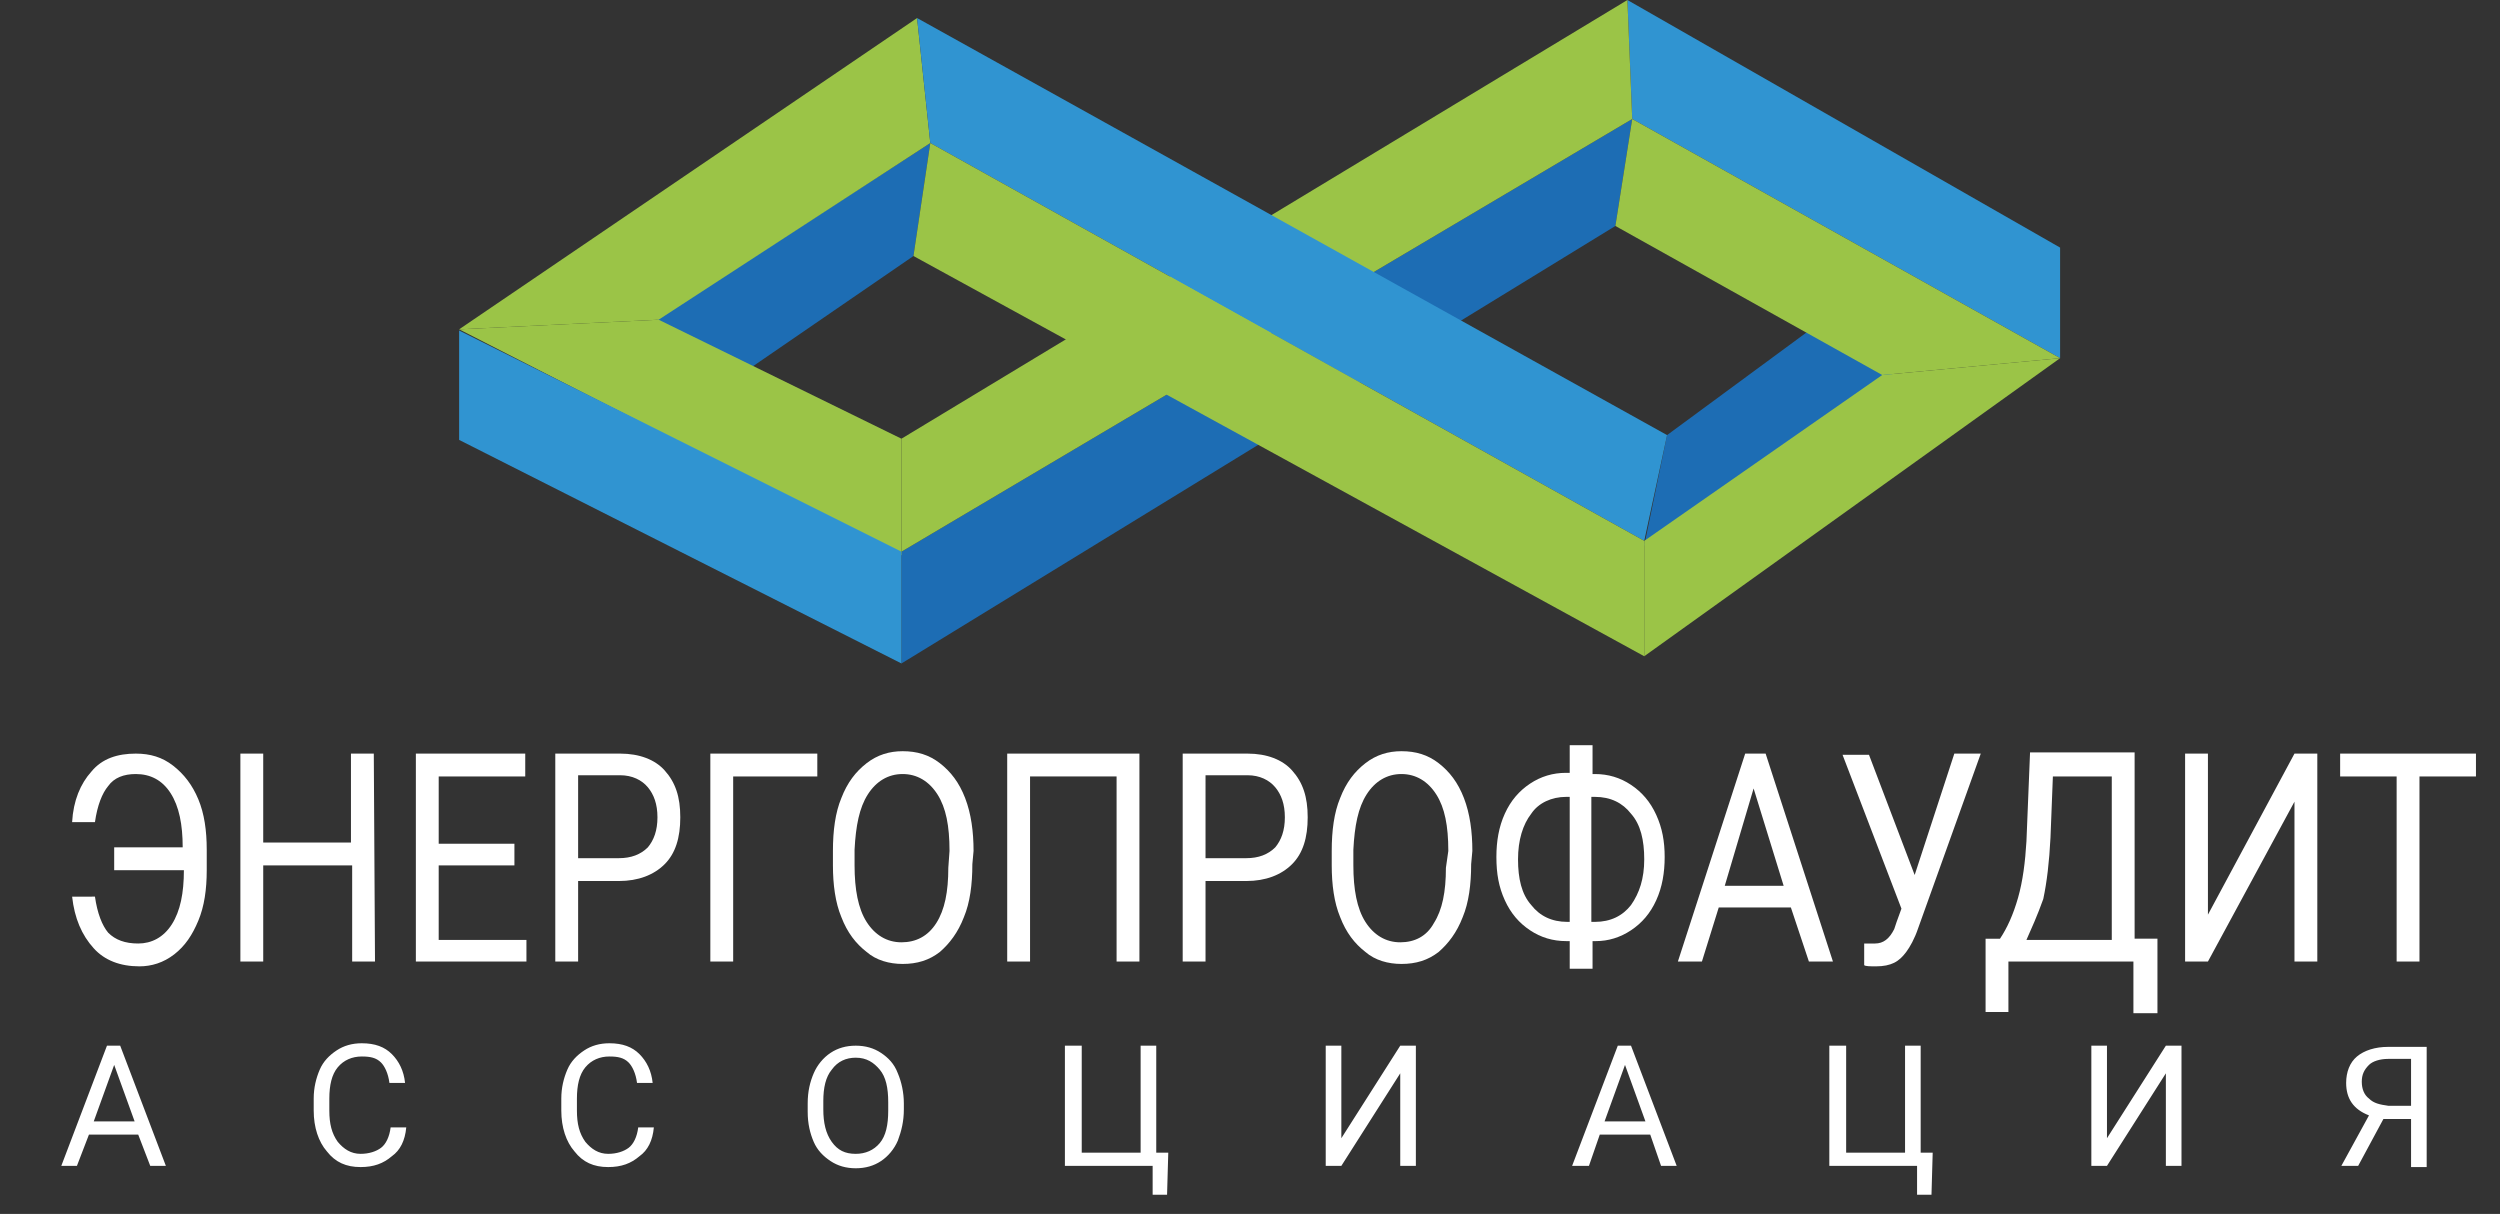
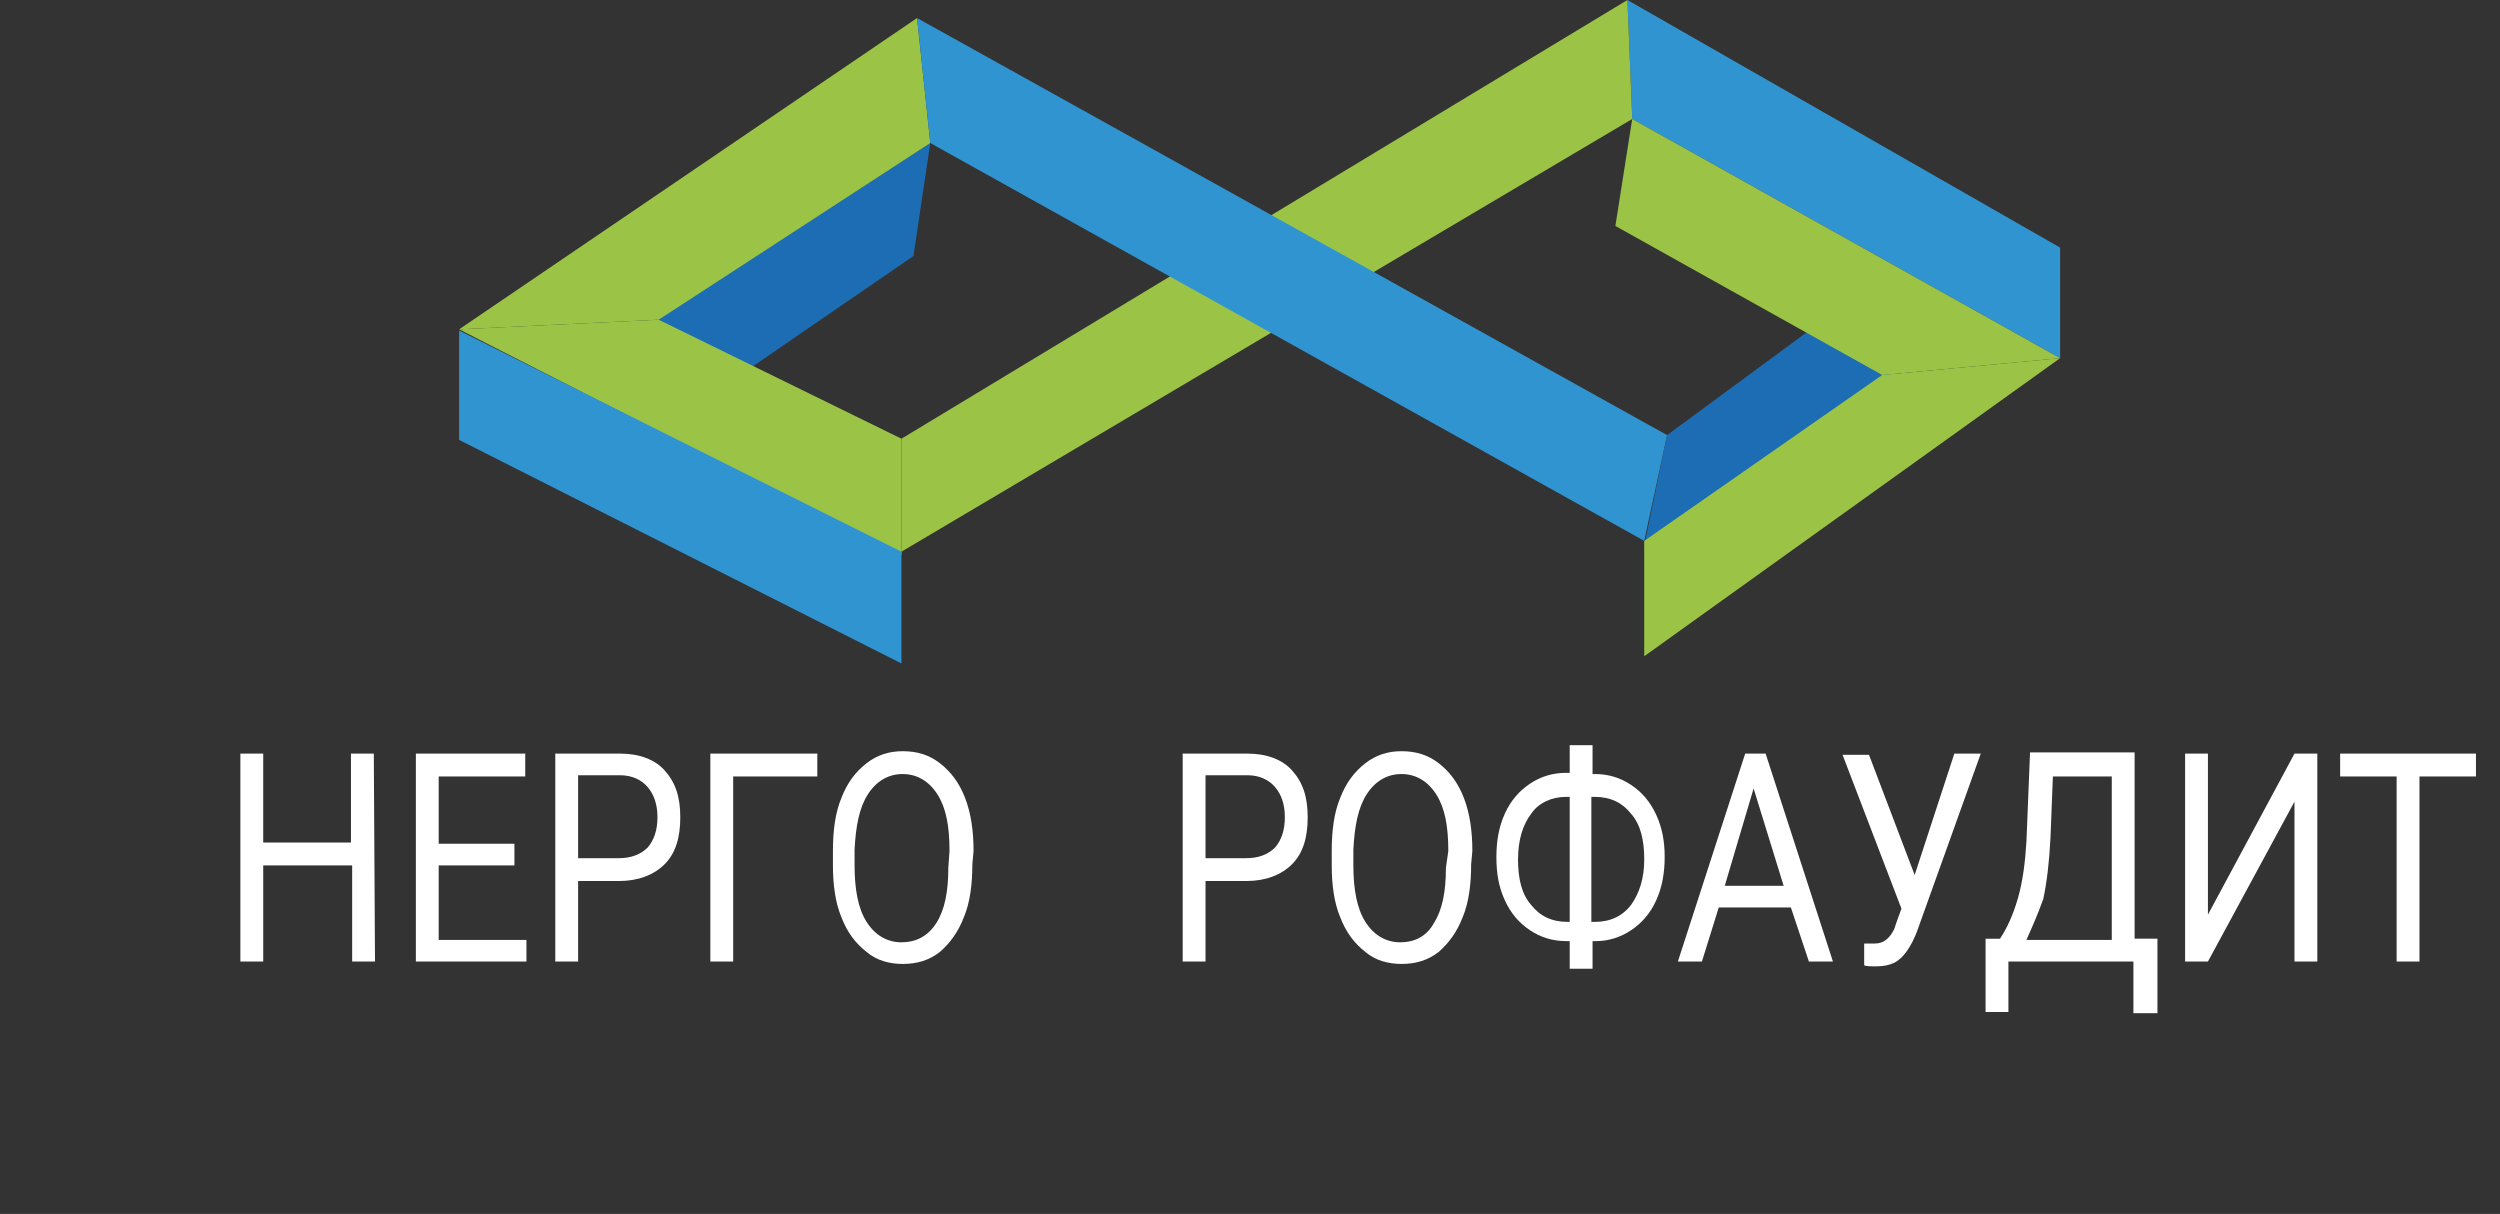
<svg xmlns="http://www.w3.org/2000/svg" version="1.1" id="Слой_1" x="0px" y="0px" viewBox="0 0 208 101" style="enable-background:new 0 0 208 101;" xml:space="preserve">
  <rect x="0" y="0" width="208" height="101" fill="#333333" stroke="none" />
  <style type="text/css">
	.st0{fill-rule:evenodd;clip-rule:evenodd;fill:#1D6DB4;}
	.st1{fill-rule:evenodd;clip-rule:evenodd;fill:#3094D1;}
	.st2{fill-rule:evenodd;clip-rule:evenodd;fill:#9BC447;}
	.st3{fill:#FFFFFF;}
</style>
  <g>
    <polygon class="st0" points="52.7,37.3 76,21.3 77.4,11.9 54.2,26.9  " />
    <polygon class="st0" points="136.8,45.4 157.5,31.2 151.2,27 138.7,36.2  " />
-     <polygon class="st0" points="75,55.2 134.4,18.8 135.8,9.9 75,45.9  " />
    <polygon class="st1" points="171.4,29.8 135.8,9.9 135.4,0 171.4,20.6  " />
    <polygon class="st2" points="75,45.9 135.8,9.9 135.4,0 75,36.5  " />
    <polygon class="st2" points="38.2,27.4 75,46.2 75,36.5 54.8,26.6  " />
    <polygon class="st2" points="54.8,26.6 77.4,11.9 76.3,1.5 38.2,27.4  " />
    <polygon class="st1" points="136.8,45 77.4,11.9 76.3,1.5 138.7,36.2  " />
    <polygon class="st1" points="75,55.2 38.2,36.6 38.2,27.5 75,45.9  " />
-     <polygon class="st2" points="136.8,54.6 76,21.3 77.4,11.9 136.8,45  " />
    <polygon class="st2" points="136.8,54.6 171.4,29.8 156.6,31.2 136.8,45  " />
    <polygon class="st2" points="156.6,31.2 134.4,18.8 135.8,9.9 171.4,29.8  " />
  </g>
-   <path class="st3" d="M7.9,74.6C8.1,76,8.5,77,9,77.6c0.6,0.6,1.4,0.9,2.5,0.9c1.1,0,2.1-0.5,2.8-1.6c0.7-1.1,1-2.6,1-4.5H9.5v-1.9  h5.7c0-1.9-0.3-3.4-1-4.5s-1.7-1.6-2.9-1.6c-1,0-1.8,0.3-2.3,1c-0.5,0.6-0.9,1.6-1.1,3H6c0.1-1.8,0.7-3.2,1.6-4.2  c0.9-1.1,2.2-1.5,3.7-1.5c1.2,0,2.2,0.3,3.1,1c0.9,0.7,1.6,1.6,2.1,2.8c0.5,1.2,0.7,2.6,0.7,4.2v1.7c0,1.6-0.2,3-0.7,4.2  c-0.5,1.2-1.1,2.1-2,2.8c-0.9,0.7-1.9,1-2.9,1c-1.6,0-2.9-0.5-3.8-1.5c-1-1.1-1.6-2.5-1.8-4.3H7.9z" />
  <path class="st3" d="M31.2,80h-1.9v-8h-7.4v8H20V62.7h1.9v7.4h7.3v-7.4h1.9L31.2,80L31.2,80z" />
  <path class="st3" d="M42.8,72h-6.3v6.2h7.3V80h-9.2V62.7h9.1v1.9h-7.2v5.6h6.3V72z" />
  <path class="st3" d="M48.1,73.3V80h-1.9V62.7h5.4c1.6,0,2.9,0.5,3.7,1.4c0.9,1,1.3,2.2,1.3,3.9c0,1.7-0.4,3-1.3,3.9  c-0.9,0.9-2.2,1.4-3.8,1.4H48.1z M48.1,71.4h3.4c1,0,1.8-0.3,2.4-0.9c0.5-0.6,0.8-1.4,0.8-2.5c0-1.1-0.3-1.9-0.8-2.5  c-0.5-0.6-1.3-1-2.3-1h-3.5V71.4z" />
  <path class="st3" d="M68,64.6h-7V80h-1.9V62.7h8.9L68,64.6L68,64.6z" />
  <path class="st3" d="M80.9,71.9c0,1.7-0.2,3.2-0.7,4.4c-0.5,1.3-1.2,2.2-2,2.9c-0.9,0.7-1.9,1-3.1,1c-1.1,0-2.2-0.3-3-1  c-0.9-0.7-1.6-1.6-2.1-2.9c-0.5-1.2-0.7-2.7-0.7-4.3v-1.2c0-1.7,0.2-3.2,0.7-4.4c0.5-1.3,1.2-2.2,2.1-2.9c0.9-0.7,1.9-1,3-1  c1.2,0,2.2,0.3,3.1,1c0.9,0.7,1.6,1.6,2.1,2.9c0.5,1.3,0.7,2.8,0.7,4.4L80.9,71.9L80.9,71.9z M79,70.8c0-2.1-0.3-3.6-1-4.7  c-0.7-1.1-1.7-1.7-2.9-1.7s-2.2,0.6-2.9,1.7c-0.7,1.1-1,2.6-1.1,4.6V72c0,2,0.3,3.6,1,4.7c0.7,1.1,1.7,1.7,2.9,1.7s2.2-0.5,2.9-1.6  c0.7-1.1,1-2.6,1-4.6L79,70.8L79,70.8z" />
-   <path class="st3" d="M94.8,80h-1.9V64.6h-7.2V80h-1.9V62.7h11V80z" />
  <path class="st3" d="M100.3,73.3V80h-1.9V62.7h5.4c1.6,0,2.9,0.5,3.7,1.4c0.9,1,1.3,2.2,1.3,3.9c0,1.7-0.4,3-1.3,3.9  c-0.9,0.9-2.2,1.4-3.8,1.4H100.3z M100.3,71.4h3.4c1,0,1.8-0.3,2.4-0.9c0.5-0.6,0.8-1.4,0.8-2.5c0-1.1-0.3-1.9-0.8-2.5  c-0.5-0.6-1.3-1-2.3-1h-3.5V71.4z" />
  <path class="st3" d="M122.4,71.9c0,1.7-0.2,3.2-0.7,4.4c-0.5,1.3-1.2,2.2-2,2.9c-0.9,0.7-1.9,1-3.1,1c-1.1,0-2.2-0.3-3-1  c-0.9-0.7-1.6-1.6-2.1-2.9c-0.5-1.2-0.7-2.7-0.7-4.3v-1.2c0-1.7,0.2-3.2,0.7-4.4c0.5-1.3,1.2-2.2,2.1-2.9c0.9-0.7,1.9-1,3-1  c1.2,0,2.2,0.3,3.1,1c0.9,0.7,1.6,1.6,2.1,2.9c0.5,1.3,0.7,2.8,0.7,4.4L122.4,71.9L122.4,71.9z M120.5,70.8c0-2.1-0.3-3.6-1-4.7  c-0.7-1.1-1.7-1.7-2.9-1.7c-1.2,0-2.2,0.6-2.9,1.7c-0.7,1.1-1,2.6-1.1,4.6V72c0,2,0.3,3.6,1,4.7c0.7,1.1,1.7,1.7,2.9,1.7  c1.2,0,2.2-0.5,2.8-1.6c0.7-1.1,1-2.6,1-4.6L120.5,70.8L120.5,70.8z" />
  <path class="st3" d="M132.4,64.4h0.3c1.1,0,2.1,0.3,3,0.9c0.9,0.6,1.6,1.4,2.1,2.5c0.5,1.1,0.7,2.2,0.7,3.5c0,1.3-0.2,2.5-0.7,3.6  c-0.5,1.1-1.2,1.9-2.1,2.5c-0.9,0.6-1.9,0.9-2.9,0.9h-0.3v2.3h-1.9v-2.3h-0.3c-1.1,0-2.1-0.3-3-0.9c-0.9-0.6-1.6-1.4-2.1-2.5  c-0.5-1.1-0.7-2.2-0.7-3.6c0-1.3,0.2-2.5,0.7-3.6c0.5-1.1,1.2-1.9,2.1-2.5c0.9-0.6,1.9-0.9,3-0.9h0.3V62h1.9V64.4z M130.3,66.3  c-1.2,0-2.3,0.5-2.9,1.4c-0.7,0.9-1.1,2.2-1.1,3.8c0,1.6,0.3,2.9,1.1,3.8c0.7,0.9,1.7,1.4,3,1.4h0.2V66.3L130.3,66.3L130.3,66.3z   M132.4,66.3v10.4h0.3c1.3,0,2.3-0.5,3-1.4c0.7-1,1.1-2.2,1.1-3.8c0-1.6-0.3-2.9-1.1-3.8c-0.7-0.9-1.7-1.4-3-1.4H132.4z" />
  <path class="st3" d="M149,75.5H143l-1.4,4.5h-2l5.6-17.3h1.7l5.6,17.3h-2L149,75.5z M143.5,73.7h4.9l-2.5-8.1L143.5,73.7z" />
  <path class="st3" d="M159.3,72.8l3.3-10.1h2.2l-5.2,14.5c-0.3,0.9-0.7,1.6-1,2c-0.3,0.4-0.6,0.7-1,0.9c-0.4,0.2-0.9,0.3-1.5,0.3  c-0.5,0-0.9,0-1-0.1l0-1.8l0.9,0c0.7,0,1.2-0.4,1.6-1.2l0.2-0.6l0.4-1.1l-4.9-12.8h2.2L159.3,72.8z" />
  <path class="st3" d="M179.4,84.3h-1.9V80h-10.4v4.2h-1.9v-6.1h1.2c0.6-0.9,1.1-2,1.5-3.4c0.4-1.4,0.6-3,0.7-4.7l0.3-7.4h8.7v15.5  h1.9V84.3z M168.6,78.2h7.1V64.6h-4.9l-0.2,5.1c-0.1,2-0.3,3.7-0.6,5.1C169.5,76.2,169,77.3,168.6,78.2z" />
  <path class="st3" d="M190.9,62.7h1.9V80h-1.9V66.7L183.7,80h-1.9V62.7h1.9v13.4L190.9,62.7z" />
  <path class="st3" d="M206,64.6h-4.7V80h-1.9V64.6h-4.7v-1.9H206V64.6z" />
-   <path class="st3" d="M11.5,94.4H7.4L6.4,97H5.1l3.8-10H10l3.8,10h-1.3L11.5,94.4z M7.8,93.3h3.4l-1.7-4.7L7.8,93.3z M33.8,93.8  c-0.1,1.1-0.5,1.9-1.2,2.4c-0.7,0.6-1.5,0.9-2.6,0.9c-1.2,0-2.1-0.4-2.8-1.3c-0.7-0.8-1.1-2-1.1-3.4v-1c0-0.9,0.2-1.7,0.5-2.4  c0.3-0.7,0.8-1.2,1.4-1.6c0.6-0.4,1.3-0.6,2.1-0.6c1.1,0,1.9,0.3,2.5,0.9c0.6,0.6,1,1.4,1.1,2.4h-1.3c-0.1-0.8-0.4-1.4-0.7-1.7  c-0.4-0.4-0.9-0.5-1.6-0.5c-0.8,0-1.5,0.3-2,0.9c-0.5,0.6-0.7,1.5-0.7,2.6v1c0,1.1,0.2,1.9,0.7,2.6c0.5,0.6,1.1,1,1.9,1  c0.7,0,1.3-0.2,1.7-0.5c0.4-0.3,0.7-0.9,0.8-1.7H33.8z M54.4,93.8c-0.1,1.1-0.5,1.9-1.2,2.4c-0.7,0.6-1.5,0.9-2.6,0.9  c-1.2,0-2.1-0.4-2.8-1.3c-0.7-0.8-1.1-2-1.1-3.4v-1c0-0.9,0.2-1.7,0.5-2.4c0.3-0.7,0.8-1.2,1.4-1.6c0.6-0.4,1.3-0.6,2.1-0.6  c1.1,0,1.9,0.3,2.5,0.9c0.6,0.6,1,1.4,1.1,2.4H53c-0.1-0.8-0.4-1.4-0.7-1.7c-0.4-0.4-0.9-0.5-1.6-0.5c-0.8,0-1.5,0.3-2,0.9  c-0.5,0.6-0.7,1.5-0.7,2.6v1c0,1.1,0.2,1.9,0.7,2.6c0.5,0.6,1.1,1,1.9,1c0.7,0,1.3-0.2,1.7-0.5c0.4-0.3,0.7-0.9,0.8-1.7H54.4z   M75.2,92.3c0,1-0.2,1.8-0.5,2.6c-0.3,0.7-0.8,1.3-1.4,1.7c-0.6,0.4-1.3,0.6-2.1,0.6c-0.8,0-1.5-0.2-2.1-0.6  c-0.6-0.4-1.1-0.9-1.4-1.6c-0.3-0.7-0.5-1.5-0.5-2.5v-0.7c0-1,0.2-1.8,0.5-2.5c0.3-0.7,0.8-1.3,1.4-1.7c0.6-0.4,1.3-0.6,2.1-0.6  c0.8,0,1.5,0.2,2.1,0.6c0.6,0.4,1.1,0.9,1.4,1.7c0.3,0.7,0.5,1.6,0.5,2.5V92.3z M73.9,91.7c0-1.2-0.2-2.1-0.7-2.7  c-0.5-0.6-1.1-1-2-1c-0.8,0-1.5,0.3-2,1c-0.5,0.6-0.7,1.5-0.7,2.6v0.7c0,1.1,0.2,2,0.7,2.7c0.5,0.7,1.1,1,2,1c0.8,0,1.5-0.3,2-0.9  c0.5-0.6,0.7-1.5,0.7-2.7V91.7z M88.6,87H90v8.9h4.9V87h1.3v8.9h1l-0.1,3.5h-1.2V97h-7.3V87z M116.5,87h1.3v10h-1.3v-7.7l-4.9,7.7  h-1.3V87h1.3v7.7L116.5,87z M137.3,94.4h-4.2l-0.9,2.6h-1.4l3.8-10h1.1l3.8,10h-1.3L137.3,94.4z M133.5,93.3h3.4l-1.7-4.7  L133.5,93.3z M152.3,87h1.3v8.9h4.9V87h1.3v8.9h1l-0.1,3.5h-1.2V97h-7.3V87z M180.2,87h1.3v10h-1.3v-7.7l-4.9,7.7H174V87h1.3v7.7  L180.2,87z M200.6,97v-3.9h-2.3l-2.1,3.9h-1.4l2.3-4.2c-1.3-0.5-1.9-1.4-1.9-2.7c0-0.9,0.3-1.7,0.9-2.2c0.6-0.5,1.5-0.8,2.6-0.8h3.2  v10H200.6z M196.5,90c0,0.6,0.2,1.1,0.6,1.4c0.4,0.4,0.9,0.5,1.6,0.6h1.9v-3.9h-1.9c-0.7,0-1.3,0.2-1.6,0.5  C196.7,89,196.5,89.4,196.5,90z" />
</svg>